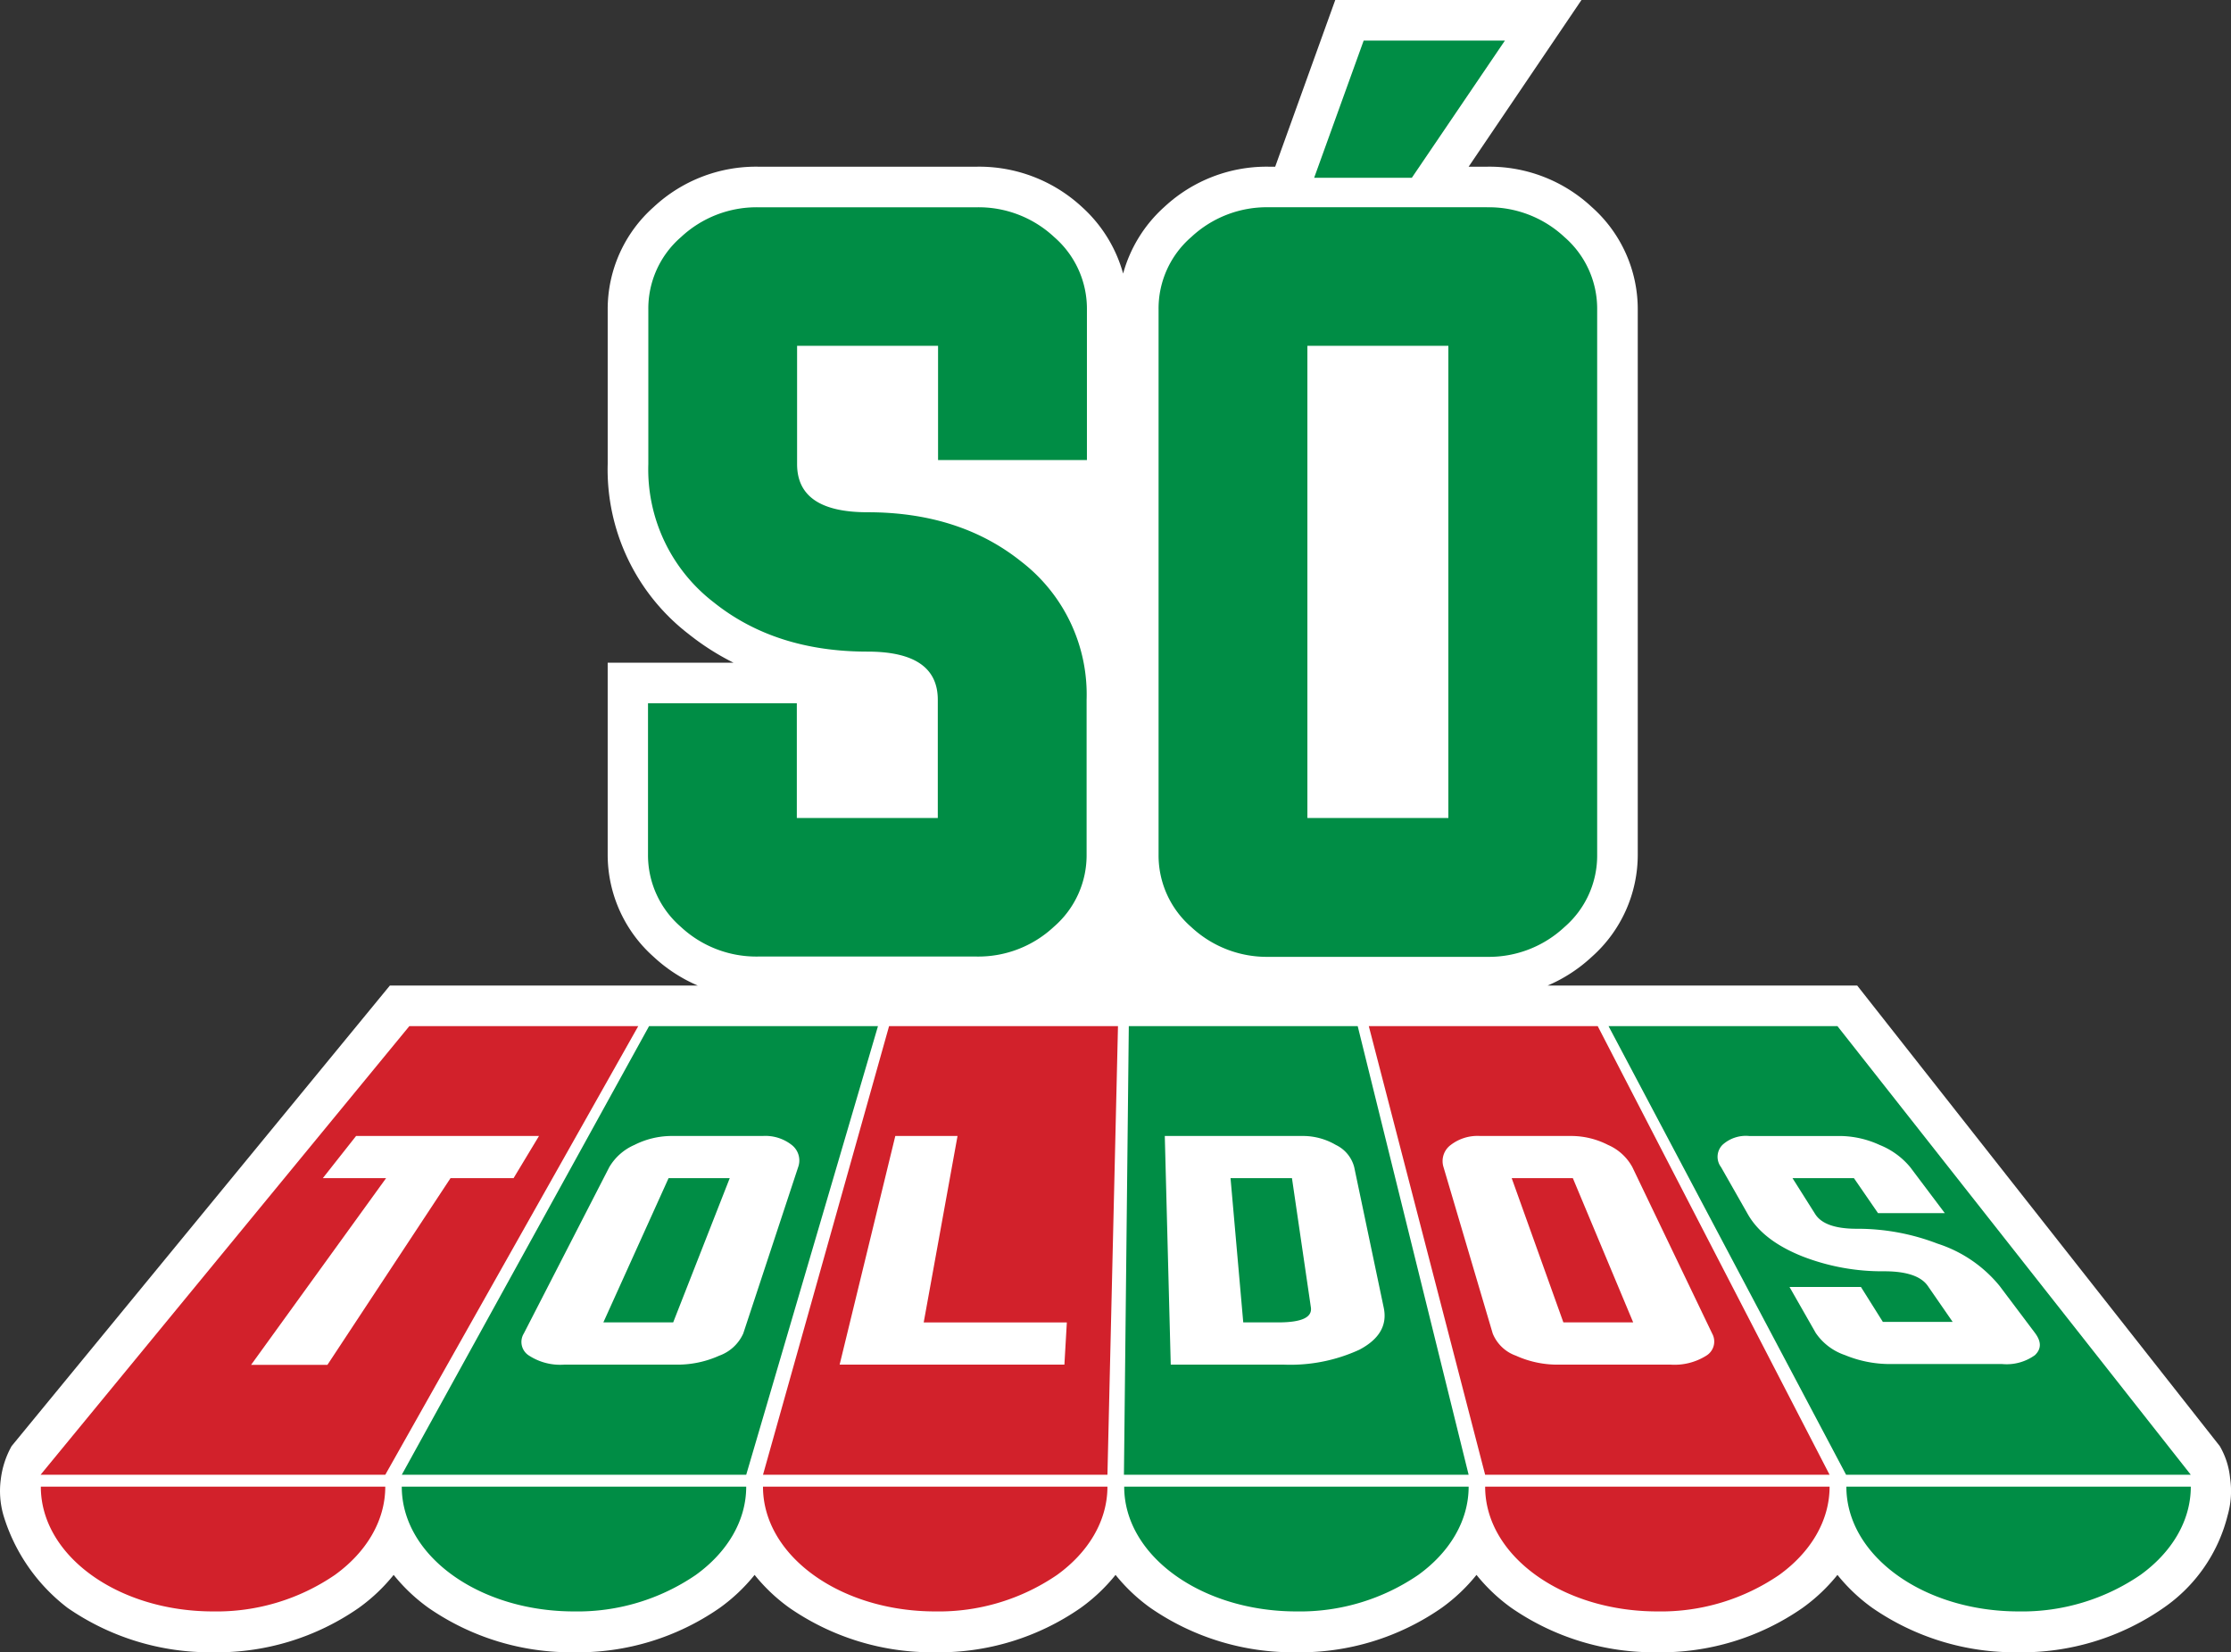
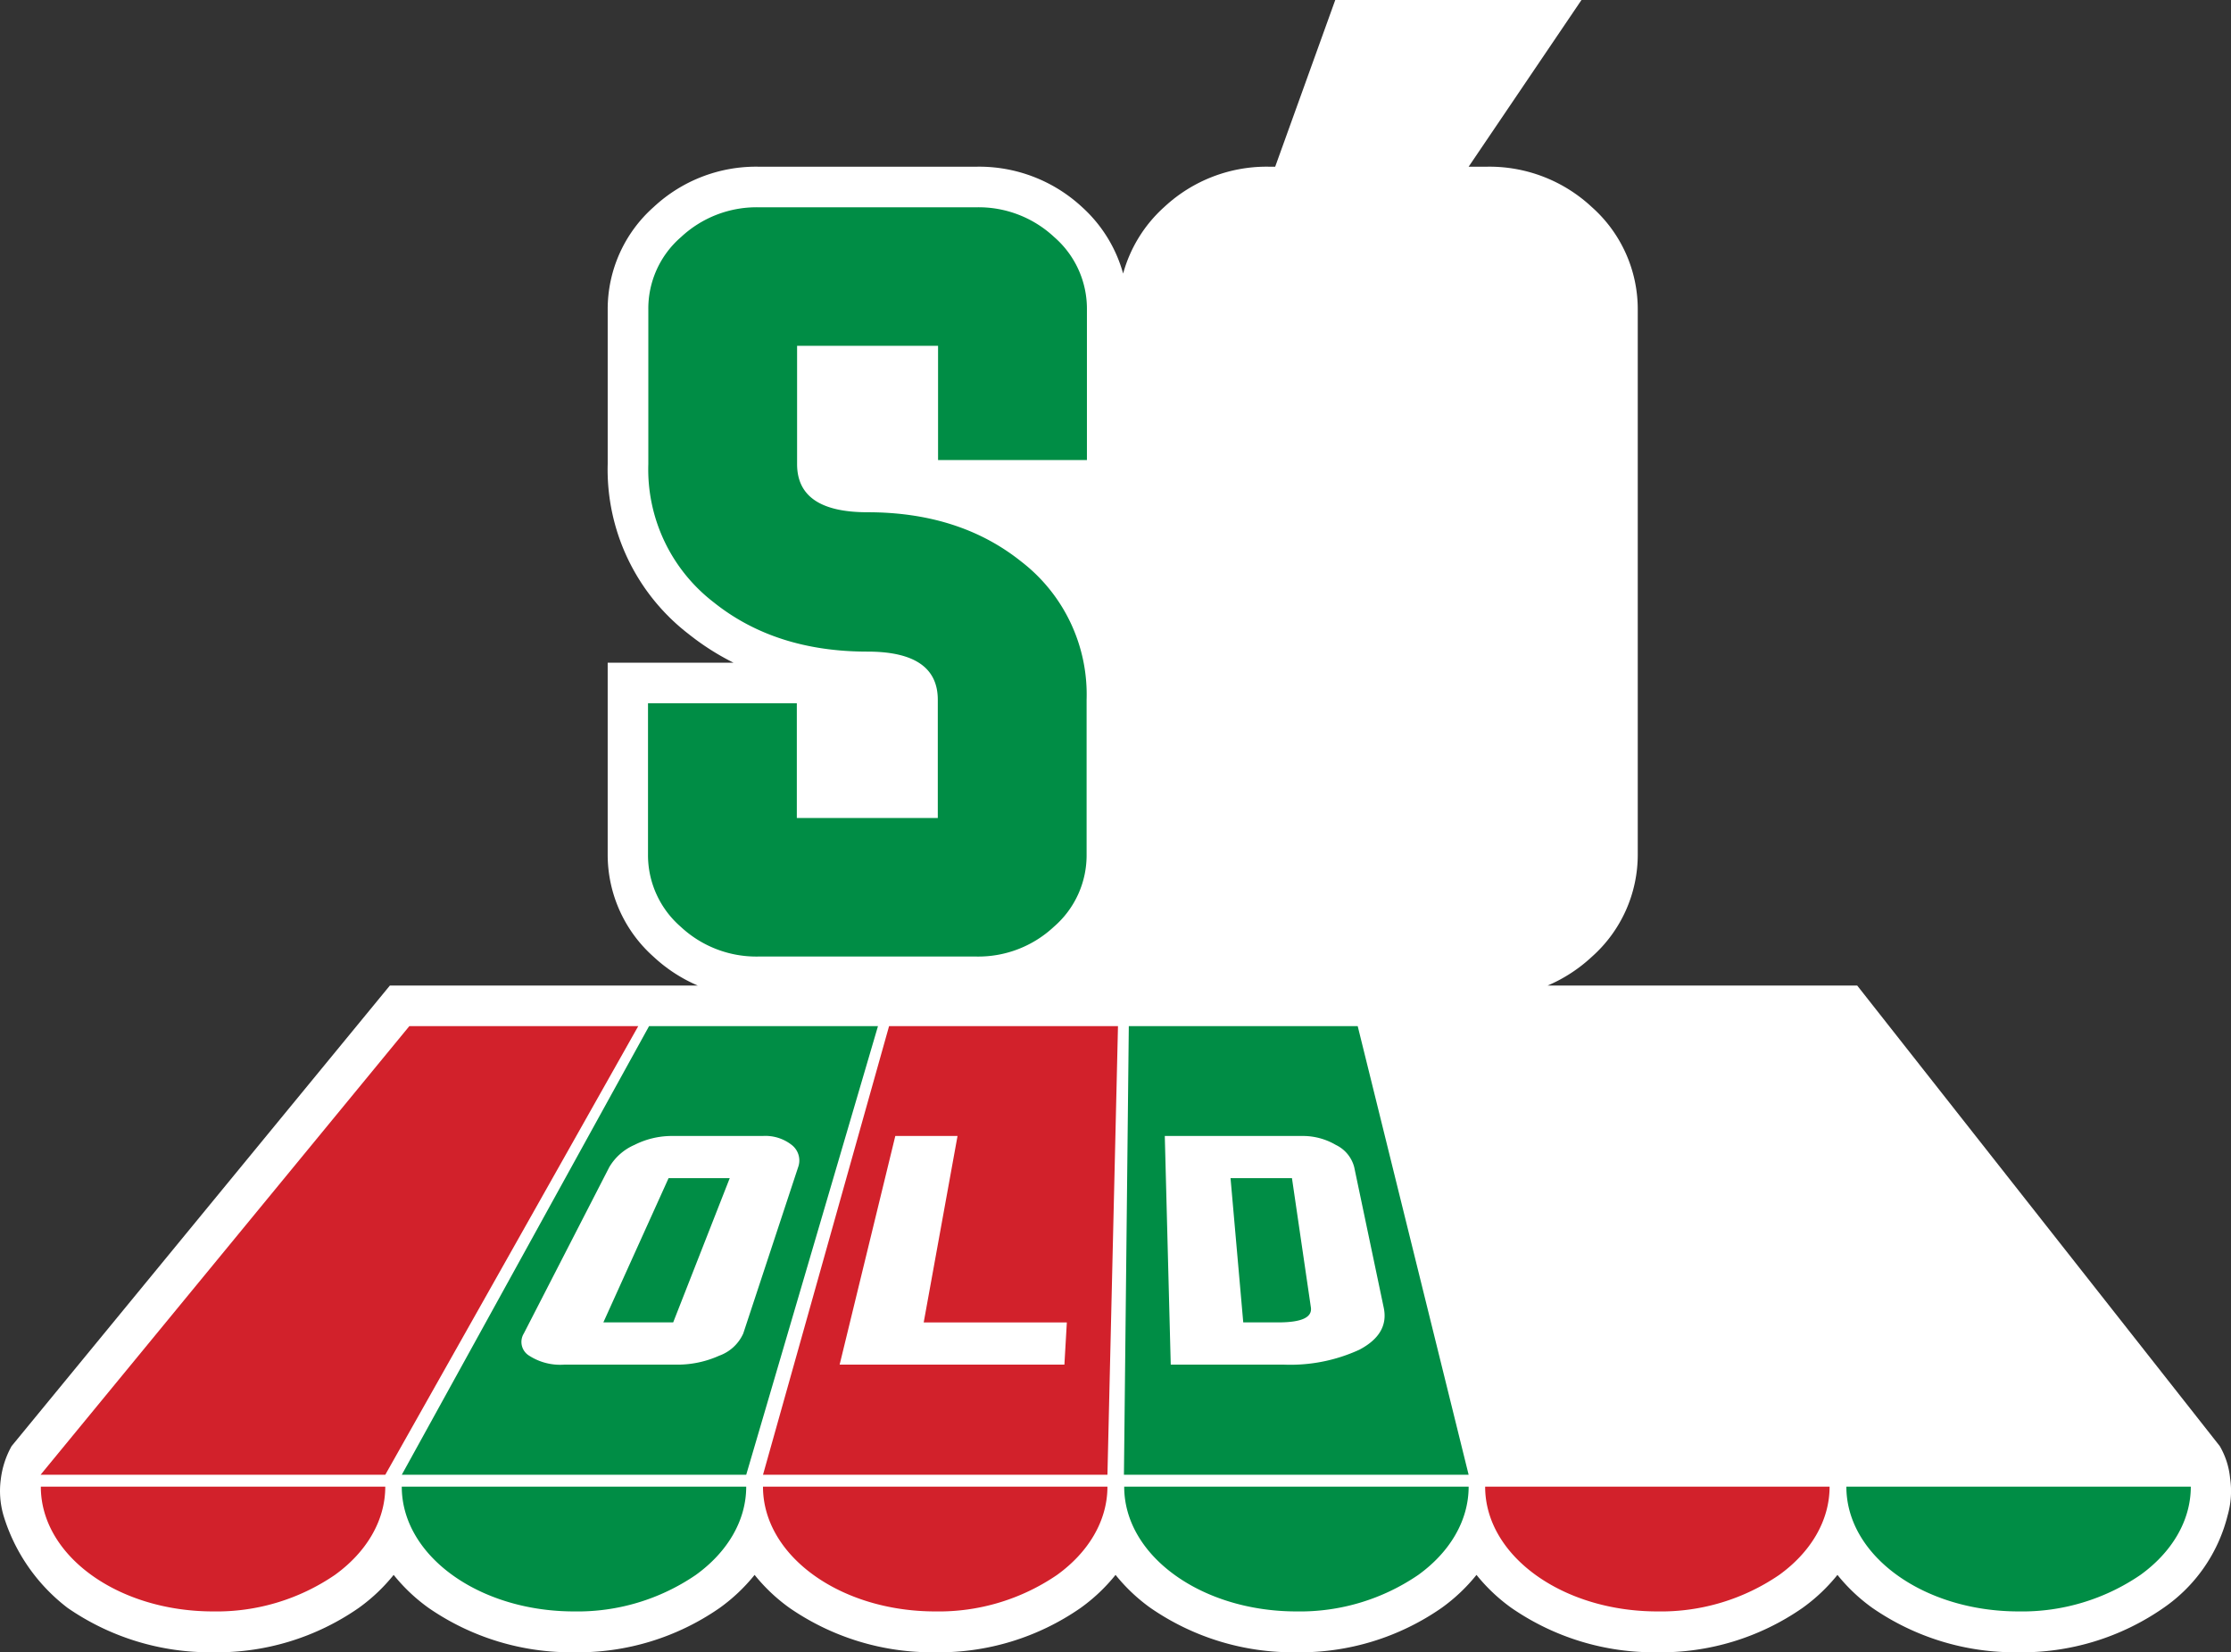
<svg xmlns="http://www.w3.org/2000/svg" width="253.864" height="187.993" viewBox="0 0 253.864 187.993">
  <rect x="0" y="0" width="253.864" height="187.993" fill="#333333" stroke="none" />
  <g transform="translate(-0.006)">
    <path d="M252.591,164.532l-41.256-52.4H176.113a17.361,17.361,0,0,0,5.019-3.264A15.532,15.532,0,0,0,186.365,97.2V35.222a15.532,15.532,0,0,0-5.234-11.669,17.073,17.073,0,0,0-11.884-4.587h-2.124L179.961,0H151.944l-6.835,18.966h-.739a17.073,17.073,0,0,0-11.884,4.587,15.784,15.784,0,0,0-4.68,7.574,15.928,15.928,0,0,0-4.68-7.574,17.222,17.222,0,0,0-11.946-4.587H86.273a17.073,17.073,0,0,0-11.884,4.587,15.532,15.532,0,0,0-5.234,11.669V52.8A23.627,23.627,0,0,0,78.36,72.137,28.76,28.76,0,0,0,83.471,75.4H69.154V97.2a15.532,15.532,0,0,0,5.234,11.669,17.361,17.361,0,0,0,5.018,3.264H44.37l-43.042,52.4A10.208,10.208,0,0,0,.1,168.289,9.979,9.979,0,0,0,.4,172.414a20.828,20.828,0,0,0,7.3,10.53,28.523,28.523,0,0,0,16.564,5.049,28.233,28.233,0,0,0,16.564-5.049,20.109,20.109,0,0,0,3.972-3.756,20.109,20.109,0,0,0,3.972,3.756,28.523,28.523,0,0,0,16.564,5.049A28.233,28.233,0,0,0,81.9,182.944a20.109,20.109,0,0,0,3.972-3.756,20.109,20.109,0,0,0,3.972,3.756,28.523,28.523,0,0,0,16.564,5.049,28.233,28.233,0,0,0,16.564-5.049,20.109,20.109,0,0,0,3.972-3.756,20.109,20.109,0,0,0,3.972,3.756,28.523,28.523,0,0,0,16.564,5.049,28.233,28.233,0,0,0,16.564-5.049,20.109,20.109,0,0,0,3.972-3.756,20.109,20.109,0,0,0,3.972,3.756,28.523,28.523,0,0,0,16.564,5.049,28.233,28.233,0,0,0,16.564-5.049,20.109,20.109,0,0,0,3.972-3.756,20.108,20.108,0,0,0,3.972,3.756,28.523,28.523,0,0,0,16.564,5.049,28.233,28.233,0,0,0,16.564-5.049,18.08,18.08,0,0,0,7.3-10.53,10.081,10.081,0,0,0,.277-4.249A8.937,8.937,0,0,0,252.591,164.532Z" transform="translate(0)" fill="#fff" />
    <g transform="translate(4.622 4.618)">
      <g transform="translate(69.12)">
        <path d="M272.505,92.364H256.464v13.454c0,3.664,2.679,5.48,8.005,5.48q10.483,0,17.488,5.6a19.082,19.082,0,0,1,7.451,15.733v17.58a10.747,10.747,0,0,1-3.725,8.251,12.593,12.593,0,0,1-8.775,3.387H252a12.594,12.594,0,0,1-8.775-3.387,10.793,10.793,0,0,1-3.725-8.251v-17.18h16.934v13.054h16.041V132.635c0-3.664-2.679-5.48-8-5.48q-10.483,0-17.488-5.6a19.082,19.082,0,0,1-7.451-15.733V88.238a10.747,10.747,0,0,1,3.725-8.251,12.594,12.594,0,0,1,8.775-3.387h24.908a12.593,12.593,0,0,1,8.775,3.387,10.793,10.793,0,0,1,3.725,8.251v17.118H272.505Z" transform="translate(-239.5 -57.634)" fill="#008d45" />
-         <path d="M465.608,33.966a12.593,12.593,0,0,1,8.775,3.387,10.793,10.793,0,0,1,3.725,8.251v62.008a10.747,10.747,0,0,1-3.725,8.251,12.593,12.593,0,0,1-8.775,3.387H440.7a12.593,12.593,0,0,1-8.775-3.387,10.793,10.793,0,0,1-3.725-8.251V45.6a10.747,10.747,0,0,1,3.725-8.251,12.593,12.593,0,0,1,8.775-3.387h24.908ZM445.134,49.729v53.725h16.041V49.729Zm.77-19.12L451.538,15h16.071L457.018,30.61Z" transform="translate(-370.103 -15)" fill="#008d45" />
      </g>
      <g transform="translate(0 112.131)">
        <path d="M54.293,549.4c0,3.91-2.186,7.482-5.727,10.037a23.837,23.837,0,0,1-13.855,4.157c-10.837,0-19.612-6.342-19.612-14.193Z" transform="translate(-15.069 -496.999)" fill="#d2212b" />
        <path d="M187.693,549.4c0,3.91-2.186,7.482-5.727,10.037a23.837,23.837,0,0,1-13.855,4.157c-10.837,0-19.612-6.342-19.612-14.193Z" transform="translate(-107.398 -496.999)" fill="#008d45" />
        <path d="M321.193,549.4c0,3.91-2.186,7.482-5.727,10.037a23.837,23.837,0,0,1-13.855,4.157c-10.838,0-19.612-6.342-19.612-14.193Z" transform="translate(-199.795 -496.999)" fill="#d2212b" />
        <path d="M454.693,549.4c0,3.91-2.186,7.482-5.727,10.037a23.836,23.836,0,0,1-13.855,4.157c-10.837,0-19.612-6.342-19.612-14.193Z" transform="translate(-292.193 -496.999)" fill="#008d45" />
        <path d="M588.094,549.4c0,3.91-2.186,7.482-5.727,10.037a23.837,23.837,0,0,1-13.855,4.157c-10.837,0-19.612-6.342-19.612-14.193Z" transform="translate(-384.522 -496.999)" fill="#d2212b" />
        <path d="M721.593,549.4c0,3.91-2.186,7.482-5.726,10.037a23.838,23.838,0,0,1-13.855,4.157c-10.838,0-19.612-6.342-19.612-14.193Z" transform="translate(-476.919 -496.999)" fill="#008d45" />
        <path d="M83.011,379.2,54.224,430.247H15L56.964,379.2Z" transform="translate(-15 -379.2)" fill="#d2212b" />
        <path d="M202.687,379.2l-14.994,51.047H148.5L176.64,379.2Z" transform="translate(-107.398 -379.2)" fill="#008d45" />
        <path d="M322.394,379.2l-1.2,51.047H282L296.347,379.2Z" transform="translate(-199.795 -379.2)" fill="#d2212b" />
        <path d="M442,379.2l12.623,51.047H415.4l.554-51.047Z" transform="translate(-292.124 -379.2)" fill="#008d45" />
-         <path d="M531.947,379.2l26.386,51.047H519.139L505.9,379.2Z" transform="translate(-354.761 -379.2)" fill="#d2212b" />
-         <path d="M620.547,379.2l40.209,51.047H621.532L594.5,379.2Z" transform="translate(-416.082 -379.2)" fill="#008d45" />
-         <path d="M108.163,424.6h-7.2l3.787-4.8h20.813l-2.894,4.8h-7.174l-14.009,21.244H92.8Z" transform="translate(-68.847 -407.3)" fill="#fff" />
        <path d="M220.189,419.8a4.849,4.849,0,0,1,3.294,1.016,2.234,2.234,0,0,1,.739,2.525l-6.25,18.935a4.752,4.752,0,0,1-2.74,2.525,11.569,11.569,0,0,1-4.865,1.016H197.59a6.512,6.512,0,0,1-3.972-1.016,1.831,1.831,0,0,1-.616-2.525l9.729-18.935a6.181,6.181,0,0,1,2.863-2.525,9.418,9.418,0,0,1,4.187-1.016Zm-10.714,4.8-7.42,16.41H210l6.435-16.41Z" transform="translate(-138.015 -407.3)" fill="#fff" />
        <path d="M310.3,445.847l6.342-26.047h7.081l-3.849,21.213h16.287l-.277,4.8H310.3Z" transform="translate(-219.382 -407.3)" fill="#fff" />
        <path d="M430.5,419.8h15.61a7.411,7.411,0,0,1,3.849,1.016,3.886,3.886,0,0,1,2.094,2.525l3.356,15.979q.647,3-2.771,4.8a18.806,18.806,0,0,1-8.651,1.693H431.177Zm7.481,4.8,1.447,16.41H443.4c2.648,0,3.879-.554,3.725-1.693L444.971,424.6Z" transform="translate(-302.575 -407.3)" fill="#fff" />
        <path d="M547.829,419.8a9.194,9.194,0,0,1,4.156,1.016,5.766,5.766,0,0,1,2.771,2.525l9.082,18.935a1.879,1.879,0,0,1-.677,2.525,6.783,6.783,0,0,1-4.033,1.016H546.351a11.428,11.428,0,0,1-4.834-1.016,4.452,4.452,0,0,1-2.648-2.525l-5.6-18.935a2.279,2.279,0,0,1,.831-2.525,4.989,4.989,0,0,1,3.325-1.016Zm-6.8,4.8,5.88,16.41h7.943l-6.866-16.41Z" transform="translate(-373.629 -407.3)" fill="#fff" />
-         <path d="M650.346,424.6h-6.989l2.586,4.095q1.062,1.662,4.711,1.663a25.288,25.288,0,0,1,9.206,1.693,15.063,15.063,0,0,1,7.051,4.8l4.033,5.357c.739.985.739,1.817,0,2.525a5.5,5.5,0,0,1-3.725,1.016H654.441a13.39,13.39,0,0,1-5.111-1.016A6.587,6.587,0,0,1,646,442.214l-2.986-5.234h8.128l2.494,3.972h7.943l-2.832-4.095c-.77-1.108-2.432-1.663-4.957-1.663a24.96,24.96,0,0,1-9.3-1.693c-3.017-1.2-5.08-2.8-6.219-4.8l-3.048-5.357a1.94,1.94,0,0,1,.154-2.525,3.952,3.952,0,0,1,3.048-1.016h10.406a11,11,0,0,1,4.434,1.016,8.711,8.711,0,0,1,3.479,2.525l3.941,5.234h-7.6Z" transform="translate(-444.003 -407.3)" fill="#fff" />
      </g>
    </g>
  </g>
</svg>